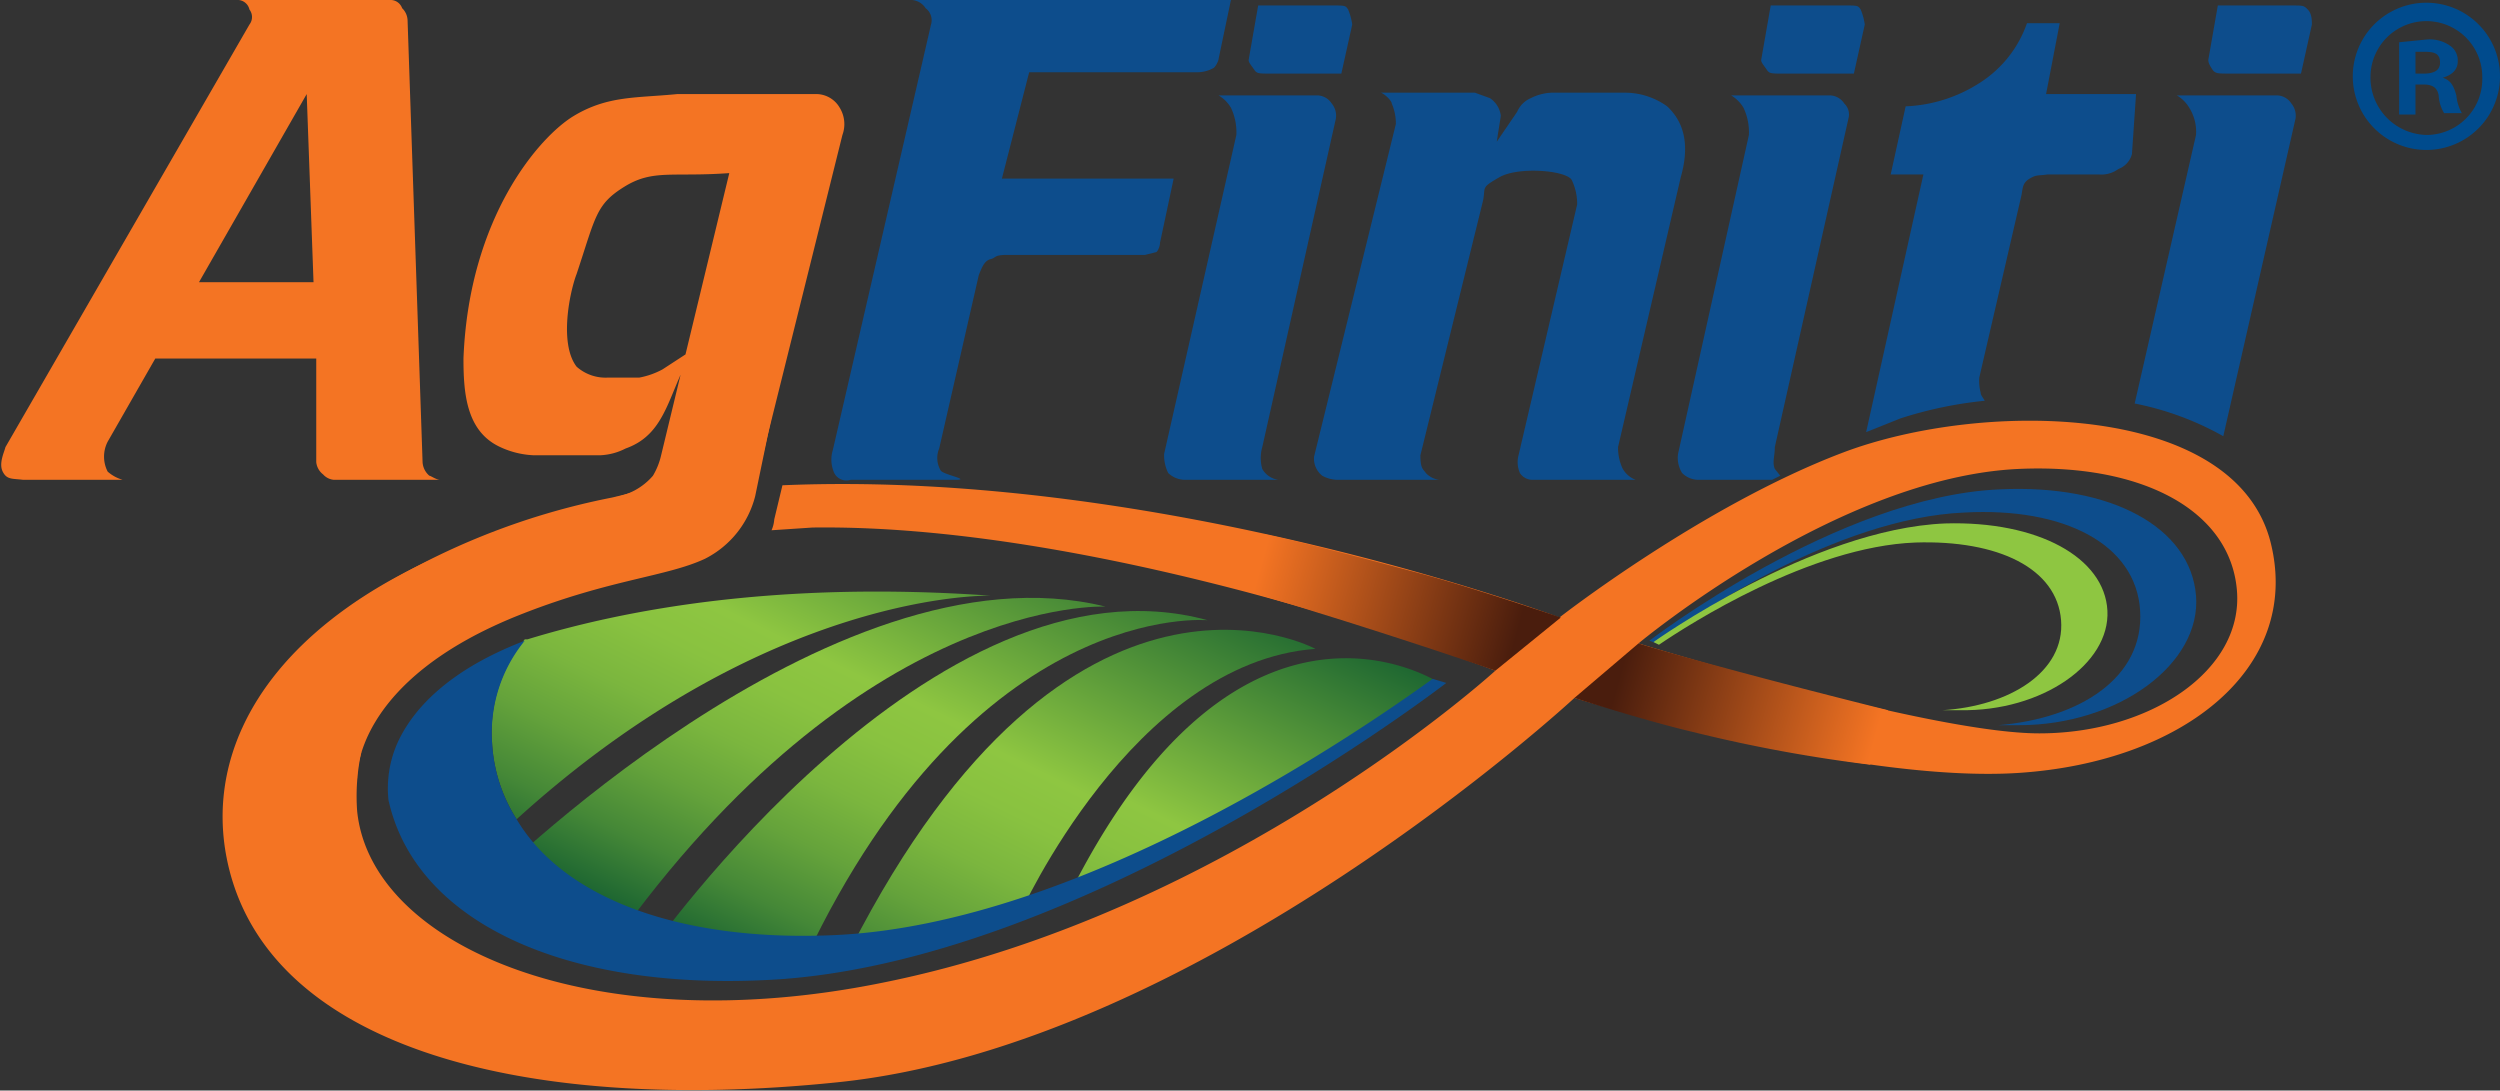
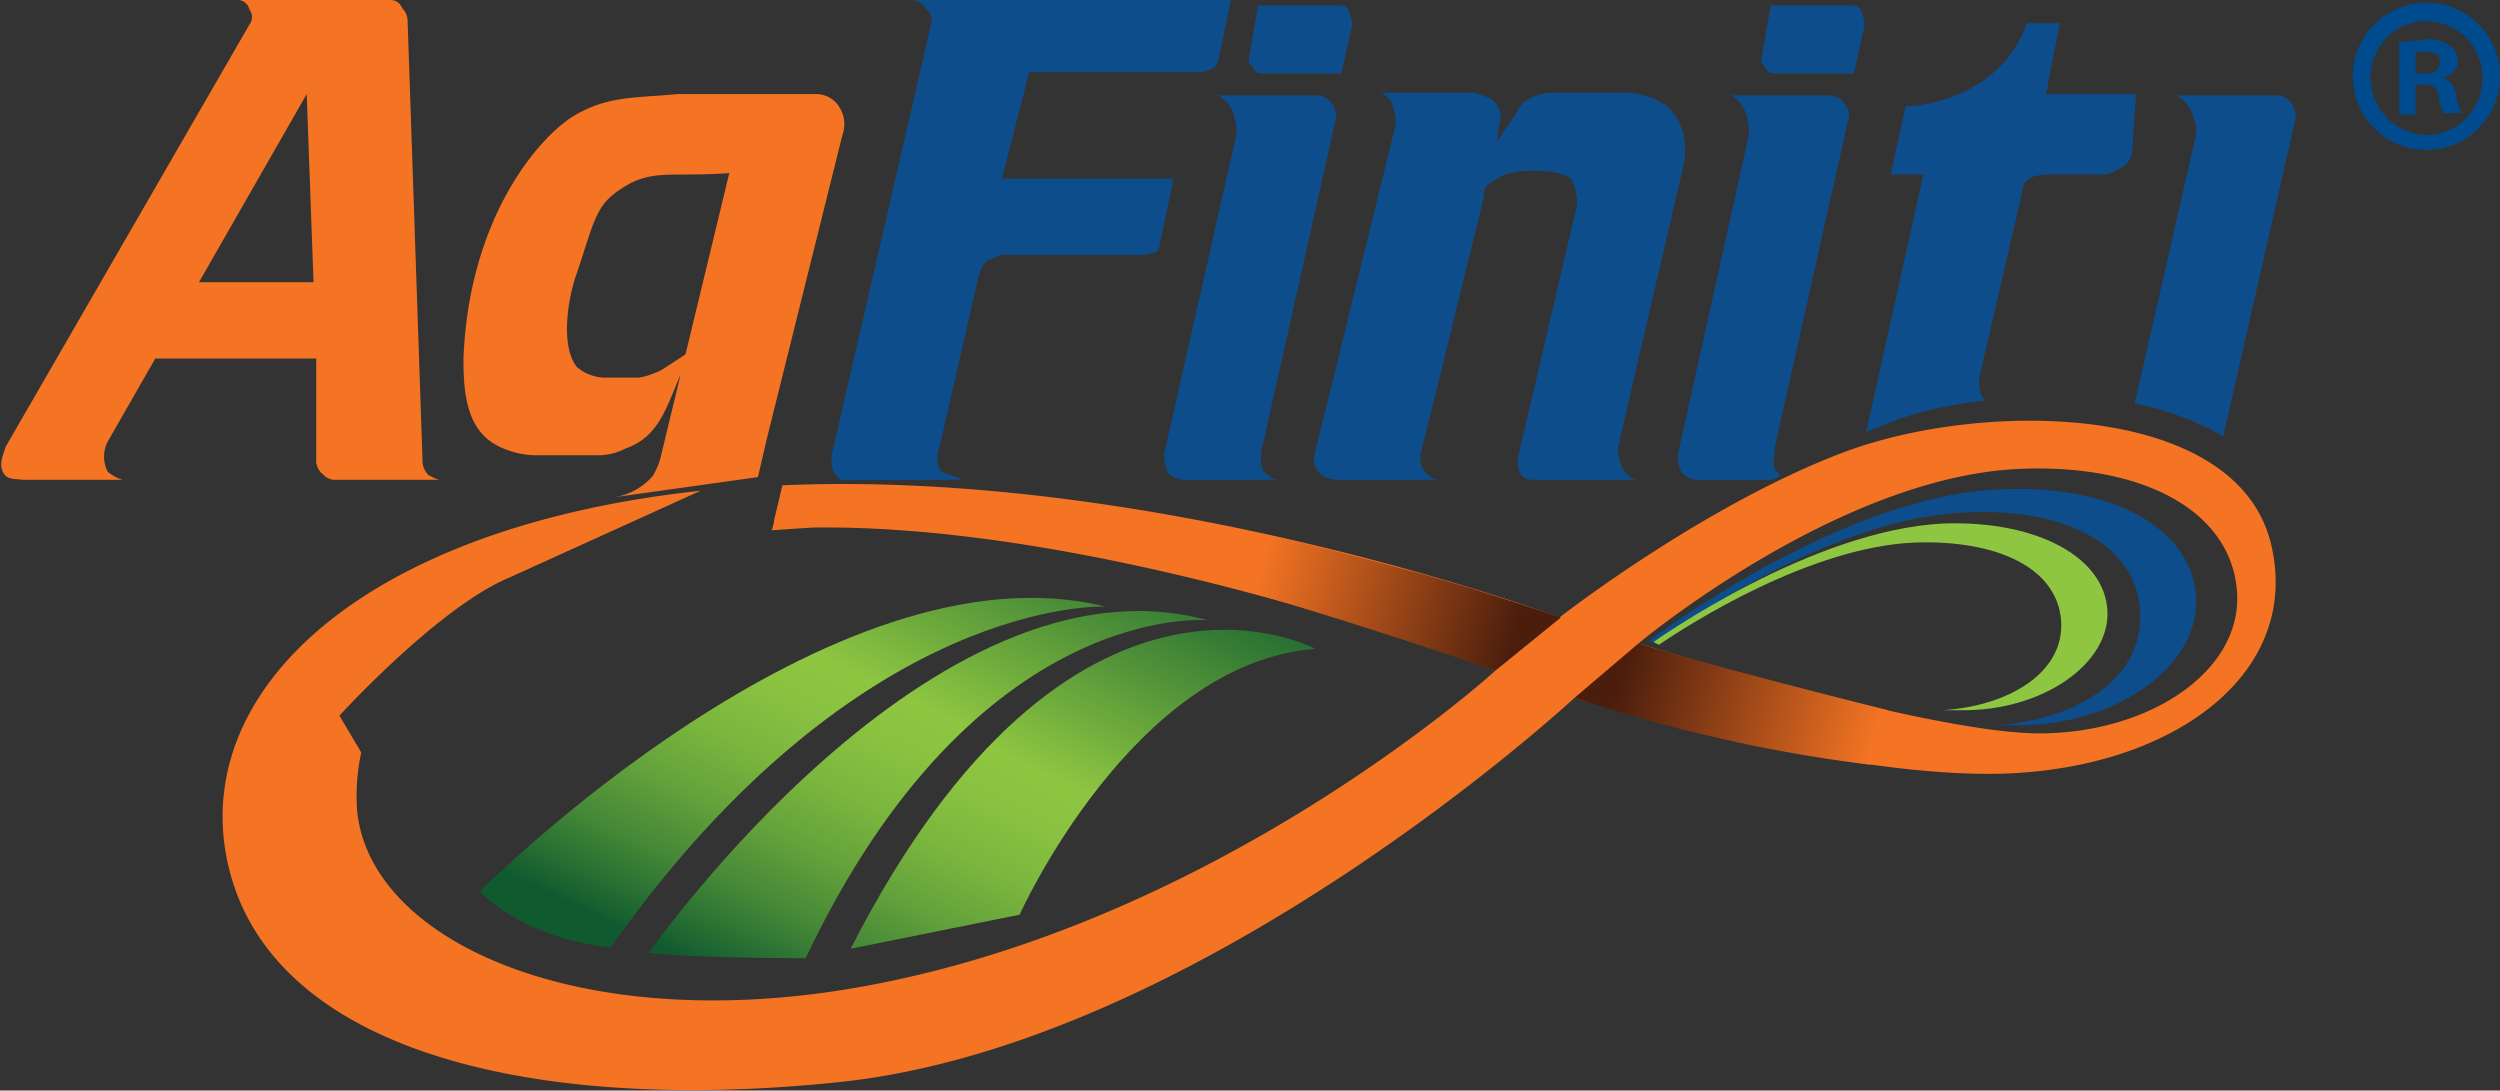
<svg xmlns="http://www.w3.org/2000/svg" xmlns:xlink="http://www.w3.org/1999/xlink" id="Layer_1" data-name="Layer 1" viewBox="0 0 183.4 80">
  <rect x="0" y="0" width="183.4" height="80" fill="#333333" stroke="none" />
  <defs>
    <style>.cls-1{fill:#0d4d8c;}.cls-2{fill:#f47423;}.cls-3{fill:#8ec641;}.cls-4{fill:url(#linear-gradient);}.cls-5{fill:url(#linear-gradient-2);}.cls-6{fill:url(#linear-gradient-3);}.cls-7{fill:url(#linear-gradient-4);}.cls-8{fill:url(#linear-gradient-5);}.cls-9{fill:#fff;}.cls-10{fill:url(#linear-gradient-6);}.cls-11{fill:url(#linear-gradient-7);}.cls-12{fill:#004b8d;}</style>
    <linearGradient id="linear-gradient" x1="70.75" y1="29.34" x2="50.5" y2="70.58" gradientUnits="userSpaceOnUse">
      <stop offset="0" stop-color="#0f5a2f" />
      <stop offset="0.47" stop-color="#8ec641" />
      <stop offset="0.55" stop-color="#89c240" />
      <stop offset="0.65" stop-color="#7bb63e" />
      <stop offset="0.75" stop-color="#65a33b" />
      <stop offset="0.86" stop-color="#458837" />
      <stop offset="0.97" stop-color="#1c6531" />
      <stop offset="1" stop-color="#0f5a2f" />
    </linearGradient>
    <linearGradient id="linear-gradient-2" x1="79.93" y1="33.63" x2="59.6" y2="75.04" xlink:href="#linear-gradient" />
    <linearGradient id="linear-gradient-3" x1="88.94" y1="39.36" x2="69.19" y2="79.59" xlink:href="#linear-gradient" />
    <linearGradient id="linear-gradient-4" x1="98.83" y1="44" x2="79.77" y2="82.82" xlink:href="#linear-gradient" />
    <linearGradient id="linear-gradient-5" x1="64.75" y1="26.39" x2="44.51" y2="67.64" xlink:href="#linear-gradient" />
    <linearGradient id="linear-gradient-6" x1="137.45" y1="54.59" x2="118.84" y2="49.47" gradientUnits="userSpaceOnUse">
      <stop offset="0" stop-color="#f47423" />
      <stop offset="1" stop-color="#4a1d0d" />
    </linearGradient>
    <linearGradient id="linear-gradient-7" x1="386.57" y1="647.55" x2="367.79" y2="642.38" gradientTransform="translate(479 689.2) rotate(180)" xlink:href="#linear-gradient-6" />
  </defs>
-   <path class="cls-1" d="M162.7.4H168c1,0,1,0,1.3.3s.3.8.3,1.1l-.8,3.6h-5.2c-.9,0-1.1,0-1.3-.3s-.3-.5-.3-.7Z" />
  <path class="cls-2" d="M28.7,0a.9.9,0,0,1,.8.6,1.3,1.3,0,0,1,.4.9L31,33.9a1.4,1.4,0,0,0,.5,1c.1,0,.5.3.8.3H24.5a1.2,1.2,0,0,1-.8-.4,1.3,1.3,0,0,1-.5-.9V26.3h-12l3.3-5.6H23L22.5,6.9,7.9,32.4a2.4,2.4,0,0,0,0,2.2,2.9,2.9,0,0,0,1.1.6H1.7c-.8-.1-1.2,0-1.5-.6s.1-1.4.2-1.8l17.9-31a.9.9,0,0,0,0-1.1.9.9,0,0,0-.8-.7Z" />
  <path class="cls-2" d="M42.4,42.3m2.5-5.8a4.7,4.7,0,0,0,3-1.6,5.2,5.2,0,0,0,.6-1.5l5-20.7c-4.2.3-5.6-.3-7.7,1s-2.1,2.2-3.5,6.4c-.5,1.3-1.3,5.1,0,6.8a3.2,3.2,0,0,0,2.3.8h2.3a5.8,5.8,0,0,0,1.7-.6l2.3-1.5c-1.9,3.1-1.9,6.2-5,7.3a4.5,4.5,0,0,1-1.9.5H39.2a6.4,6.4,0,0,1-2.7-.7c-2.3-1.2-2.5-3.9-2.5-6.4.4-10.4,5.6-16.3,8.1-17.8s4.6-1.3,7.6-1.6H59.9a2,2,0,0,1,1.7,1,2.3,2.3,0,0,1,.2,2L56.3,32l-.7,3Z" />
  <path class="cls-1" d="M66.7,0H90.3l-.9,4.3c0,.2-.3.7-.4.7a2.4,2.4,0,0,1-1.1.3H75.5l-2,7.8H86.1l-1,4.7c0,.3-.2.7-.3.7l-.8.2H73.9c-1,0-.8.2-1.2.3s-.6.4-.9,1.2L68.9,32.9a1.8,1.8,0,0,0,.1,1.6c.1.3,2.3.7,1.1.7H62.4a1,1,0,0,1-1.2-.5,2.4,2.4,0,0,1-.1-1.7L68.3,1.8A1.1,1.1,0,0,0,67.9.6,1.3,1.3,0,0,0,66.7,0Z" />
  <path class="cls-1" d="M89.4,7h7.3a1.3,1.3,0,0,1,1,.6A1.4,1.4,0,0,1,98,8.7L92.6,32.8a2.9,2.9,0,0,0,0,1.6,1.6,1.6,0,0,0,1.2.8H86.9a1.8,1.8,0,0,1-1.2-.5,2.9,2.9,0,0,1-.3-1.4L90.7,9.9a4.2,4.2,0,0,0-.4-2A2.6,2.6,0,0,0,89.4,7Z" />
  <path class="cls-1" d="M101.3,6.8h6.9l1.1.4a1.8,1.8,0,0,1,.8,1.3l-.3,1.9,1.5-2.2a1.9,1.9,0,0,1,1-1,3.7,3.7,0,0,1,1.5-.4h5.3a5.3,5.3,0,0,1,3.2,1c1.4,1.3,1.6,3.1,1,5.2l-4.6,19.8a3.7,3.7,0,0,0,.3,1.5,1.8,1.8,0,0,0,1,.9h-7.6a1.1,1.1,0,0,1-.9-.5,2,2,0,0,1-.1-1.3L115.7,15a4,4,0,0,0-.4-1.8c-.4-.7-3.9-1-5.3-.2s-1,.7-1.2,1.7l-4.6,18.7c0,1,.2,1,.4,1.3a1.6,1.6,0,0,0,1,.5H98.2a2.4,2.4,0,0,1-1.2-.3,1.6,1.6,0,0,1-.6-1.4l6-24.4a3.7,3.7,0,0,0-.3-1.5C102.1,7.4,101.6,6.9,101.3,6.8Z" />
  <path class="cls-1" d="M168.4,8.7a1.4,1.4,0,0,0-.3-1.1,1.3,1.3,0,0,0-1-.6h-7.4a2.6,2.6,0,0,1,.9.9,3.3,3.3,0,0,1,.5,2l-4.5,19.7a21.9,21.9,0,0,1,6.5,2.4Z" />
  <path class="cls-1" d="M145.6,29.4c-.1-.2-.3-.4-.3-.6a3.4,3.4,0,0,1-.1-1.1l3.1-13.4c.1-.6.1-.9.6-1.2s.6-.2,1.3-.3H154a2.1,2.1,0,0,0,1.4-.4,1.6,1.6,0,0,0,1-1.1l.3-4.4h-6.6l1-5.2h-2.4a8.5,8.5,0,0,1-3.5,4.4,10.8,10.8,0,0,1-5.4,1.7l-1.1,5h2.4l-4.2,18.9,2.5-1A29.6,29.6,0,0,1,145.6,29.4Z" />
  <path class="cls-1" d="M130.2,34.4c-.2-.5,0-.9,0-1.6l5.4-24.1a1.1,1.1,0,0,0-.3-1.1,1.3,1.3,0,0,0-1-.6H127a2.6,2.6,0,0,1,.9.9,4.2,4.2,0,0,1,.4,2l-5.2,23.4a2.1,2.1,0,0,0,.3,1.4,1.7,1.7,0,0,0,1.2.5H130l.6-.3Z" />
  <path class="cls-1" d="M146.7,35.9C134.8,36.4,121,47,121,47l.5.2c2.5-1.9,13.2-9.2,22.6-9.6,7.3-.4,12.6,2.3,12.9,7.2s-4.4,7.9-10.4,8.4h1.5c7.3,0,13.4-4.5,13-9.5S154.9,35.5,146.7,35.9Z" />
  <path class="cls-3" d="M142.7,38.4c-9.8.4-21.4,8.7-21.4,8.7l.4.2c2.2-1.5,11.1-7.2,18.8-7.5,6.1-.2,10.4,1.9,10.7,5.7s-3.8,6.3-8.7,6.6h1.3c6,.1,11-3.4,10.8-7.3S149.5,38.2,142.7,38.4Z" />
  <path class="cls-4" d="M35.2,65.4S60.9,39.5,81.1,44.5c0,0-18-.9-36.3,25C44.8,69.5,38.9,69.1,35.2,65.4Z" />
  <path class="cls-5" d="M47.6,69.9S68.5,40,88.6,45.5c0,0-17-1.6-29.5,24.8C59.1,70.3,51,70.3,47.6,69.9Z" />
  <path class="cls-6" d="M62.4,69.6l12.4-2.5s8.3-18.5,21.7-19.5C96.5,47.6,78.6,37.9,62.4,69.6Z" />
-   <path class="cls-7" d="M105.6,50.1S91.1,40.5,78.5,65.5c0,0,11.2-4.5,16.9-8.7A105.8,105.8,0,0,1,105.6,50.1Z" />
-   <path class="cls-8" d="M36.1,54.5a11.6,11.6,0,0,0,1.8,5.6C56.5,43.2,72.7,43.7,72.7,43.7c-15.6-1.1-26.8,1-34,3.2h-.2A10.7,10.7,0,0,0,36.1,54.5Z" />
-   <path class="cls-1" d="M105.1,49.8c-5,3.6-25.7,18-43.9,18.8-11.1.5-19.8-2.6-23.3-8.5a11.6,11.6,0,0,1-1.8-5.6A10.7,10.7,0,0,1,38.5,47l-.5.2c-5.2,2.1-7.6,4.8-8.7,7a8.2,8.2,0,0,0-.8,4.5c2,9,13,13.9,27.6,13.2,23.1-1,50-21.8,50-21.8Z" />
  <path class="cls-2" d="M166.6,39.9c-2.5-10.4-21.1-10.6-31.4-6.7s-20.8,12.1-20.8,12.1-28.9-10.9-57-9.7l-.6,2.5a2.4,2.4,0,0,1-.2.8l3-.2c22.1-.3,50.1,10.5,50.1,10.5S90.2,67,64.7,72.1c-21.2,4.3-37.5-2.7-38.5-12.6a15.3,15.3,0,0,1,.3-4.3l-1.6-2.7s7.2-7.9,12.4-10.1L51.4,36C27.3,38.6,14.7,50,16.5,62.2c2.2,14.5,21.6,19.6,44.9,17.2,26.6-2.7,54.1-28.2,54.1-28.2s20.5,6.3,32.6,5.5S168.8,49,166.6,39.9Zm-17,13.9c-8.1,0-29.4-6.6-29.4-6.6S134.8,35,148.1,34.4c9-.4,15.5,3,16,8.9S157.7,53.8,149.6,53.8Z" />
  <path class="cls-9" d="M38.5,47h0Z" />
  <path class="cls-10" d="M115.5,51.2s4.9,1.6,8.7,2.5a109.6,109.6,0,0,0,13,2.4l1.3-4c-13.6-3.4-18.3-4.9-18.3-4.9Z" />
  <path class="cls-11" d="M114.5,45.3s-6.5-2.2-10.2-3.2c-8.9-2.4-11.5-2.9-11.5-2.9l-1.2,4.2c10.1,3,18.1,5.8,18.1,5.8Z" />
-   <path class="cls-2" d="M56.6,30.6a26.9,26.9,0,0,1-11.7,5.9,52.5,52.5,0,0,0-18.2,7.3,8.8,8.8,0,0,0-4.3,7.9l3.8,5.4S25.8,49.9,38.4,45c6.4-2.5,10.5-2.7,13.3-4a7.1,7.1,0,0,0,3.7-4.6Z" />
  <path class="cls-1" d="M92.3.4h5.3c1.1,0,1.1,0,1.3.3a4.5,4.5,0,0,1,.3,1.1l-.8,3.6H93.3c-1,0-1.1,0-1.3-.3s-.4-.5-.4-.7Z" />
  <path class="cls-1" d="M129.9.4h5.3c1.1,0,1.1,0,1.3.3a4.5,4.5,0,0,1,.3,1.1L136,5.4h-5.1c-1,0-1.1,0-1.3-.3s-.4-.5-.4-.7Z" />
  <path class="cls-12" d="M183.4,5.6a5.4,5.4,0,1,1-10.8,0,5.4,5.4,0,0,1,10.8,0m-9.5,0a4.2,4.2,0,0,0,4.2,4.3,4.1,4.1,0,0,0,4-4.2,4.1,4.1,0,1,0-8.2-.1m3.3,2.8H176V3.1l2-.2a2.6,2.6,0,0,1,1.8.5,1.3,1.3,0,0,1,.5,1.1c0,.6-.4,1-1.1,1.2h0c.6.2.8.6,1,1.3a3.2,3.2,0,0,0,.4,1.3h-1.3a2.8,2.8,0,0,1-.4-1.3c-.1-.6-.5-.8-1.1-.8h-.6Zm0-3h.6c.7,0,1.2-.2,1.2-.8s-.3-.8-1.1-.8h-.7Z" />
</svg>